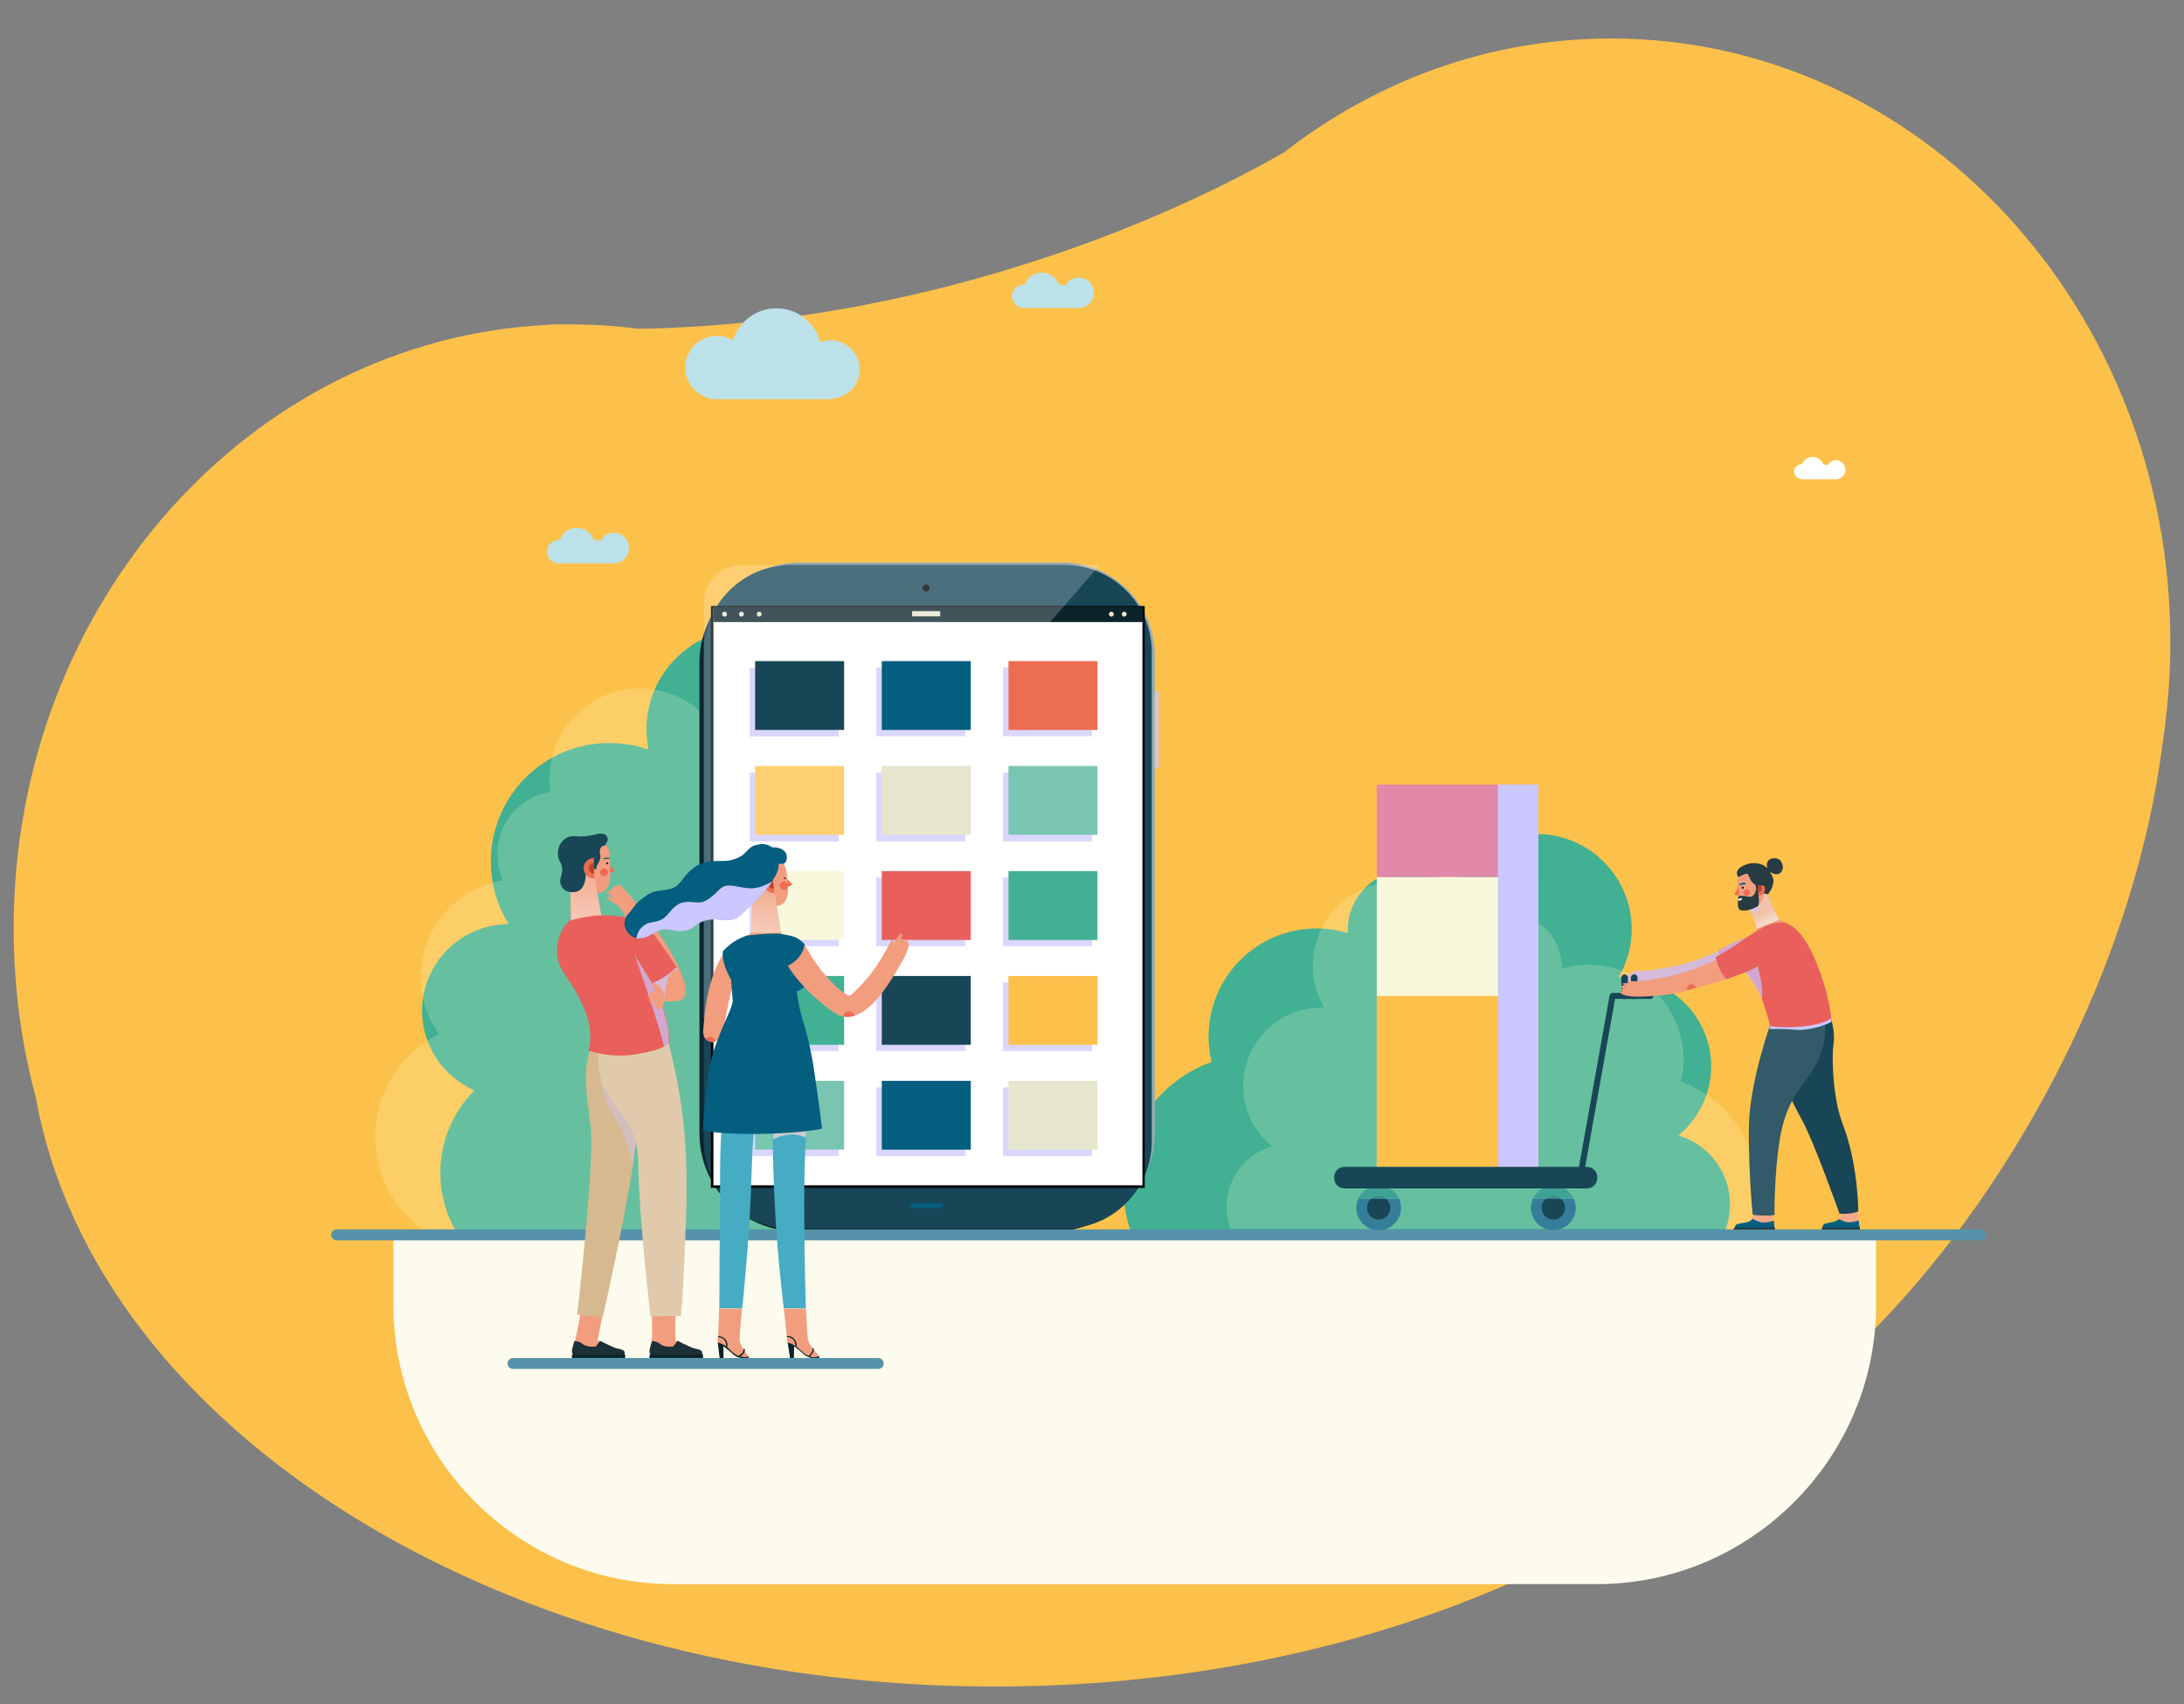
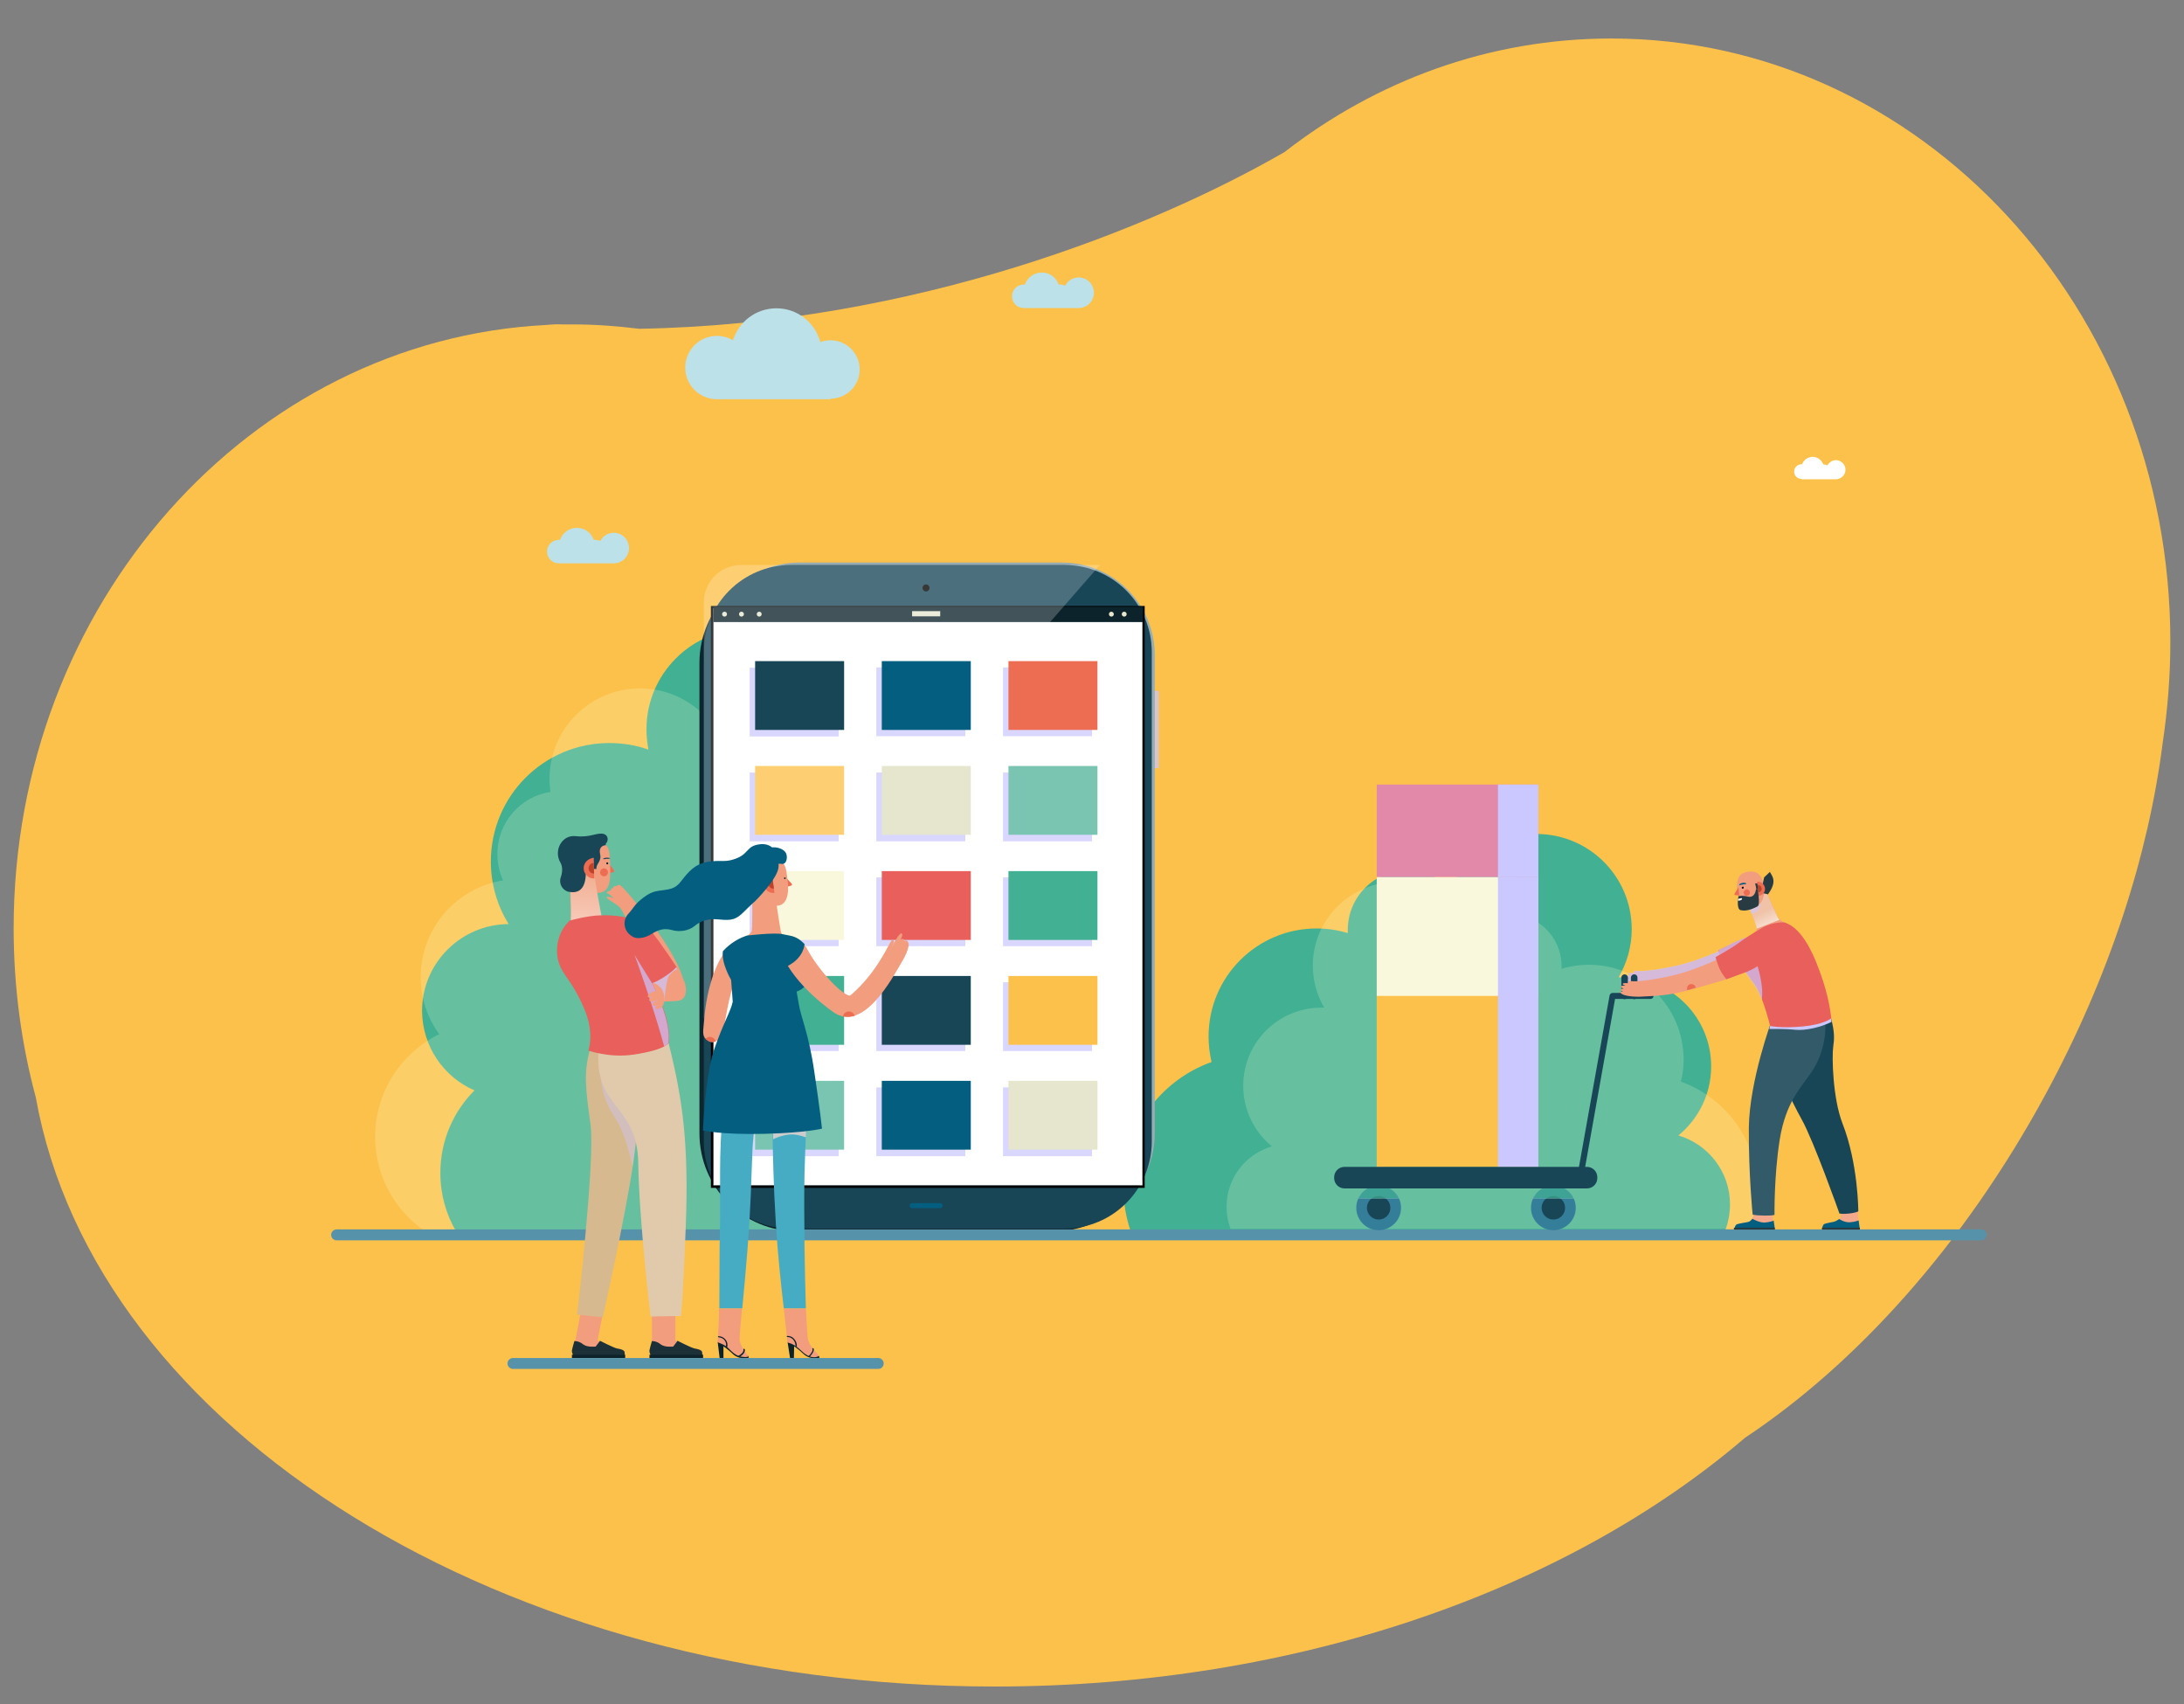
<svg xmlns="http://www.w3.org/2000/svg" version="1.1" id="Layer_1" x="0px" y="0px" viewBox="0 0 800 624" style="enable-background:new 0 0 800 624;" xml:space="preserve">
  <rect x="0" y="0" width="800" height="624" fill="#808080" stroke="none" />
  <style type="text/css">
	.st0{fill:#FCC14A;}
	.st1{fill:#FCFBED;}
	.st2{fill:#41B093;}
	.st3{opacity:0.21;fill:#F4FFD4;}
	.st4{fill:#BCE1E9;}
	.st5{fill:#FFFFFF;}
	.st6{opacity:0.7;fill:#CBC7FF;}
	.st7{fill:#0C252E;}
	.st8{fill:#97ACB3;}
	.st9{fill:#184657;}
	.st10{fill:#035E80;}
	.st11{fill:#0D232B;}
	.st12{fill:#E6E5CE;}
	.st13{opacity:0.22;fill:#FFFFFF;}
	.st14{fill:#ED6D53;}
	.st15{fill:#FDCF72;}
	.st16{fill:#7AC4B2;}
	.st17{fill:#FAF8DC;}
	.st18{fill:#E85F5B;}
	.st19{fill:#5693AA;}
	.st20{fill:#E289A9;}
	.st21{fill:#CBC7FF;}
	.st22{fill:#357E99;}
	.st23{opacity:0.7;}
	.st24{fill:#F29D7E;}
	.st25{fill:#1C3038;}
	.st26{fill:#D7B98F;}
	.st27{opacity:0.41;fill:#CBC7FF;}
	.st28{fill:#E1CAAB;}
	.st29{opacity:0.47;fill:url(#SVGID_1_);}
	.st30{fill:#BD422A;}
	.st31{fill:#F4A88C;}
	.st32{fill:#325A69;}
	.st33{fill:url(#SVGID_2_);}
	.st34{opacity:0.58;fill:#CBC7FF;}
	.st35{fill:#283B42;}
	.st36{fill:#CCCCCC;}
	.st37{fill:#46ACC3;}
	.st38{opacity:0.47;fill:url(#SVGID_3_);}
</style>
  <path class="st0" d="M795,235c0-122-91.7-220.9-204.8-220.9c-44.7,0-86,15.4-119.7,41.6c-48.3,27.8-135.5,63-236.4,64.7  c-8-1-16.1-1.6-24.4-1.6c-1.2,0-2.5,0-3.7,0c-2-0.1-3.9,0-5.9,0.2C91.6,124.5,5,221.3,5,339.9c0,21.5,2.8,42.2,8.1,61.9  c21.7,121.6,170.7,215.8,351.3,215.8c110.9,0,209.9-35.5,274.8-91.1c40.7-27,80.1-70.5,110-125.6c23.6-43.5,37.8-88,43-128.9  C794,259.9,795,247.6,795,235z" />
  <g>
-     <path class="st1" d="M687.2,453v24.9c0,56.2-46,102.2-102.2,102.2H246.3c-56.2,0-102.2-46-102.2-102.2V453H687.2z" />
    <path class="st2" d="M173.8,399.3c-7.7,7.7-12.5,18.4-12.5,30.2c0,7.9,2.1,15.2,5.8,21.5h194.8l-0.1-0.6   c11.8-8.4,19.5-22.2,19.5-37.8c0-18.3-10.6-34.2-26.1-41.7c4.7-6.5,7.5-14.6,7.5-23.2c0-19.8-14.5-36.3-33.5-39.3   c1.5-3.3,2.4-6.9,2.4-10.8c0-12.8-9.4-23.3-21.6-25.2c0.2-1.7,0.4-3.5,0.4-5.3c0-20.3-16.5-36.8-36.8-36.8   c-20.3,0-36.8,16.5-36.8,36.8c0,2.5,0.3,5,0.7,7.4c-4.5-1.6-9.3-2.4-14.3-2.4c-24,0-43.4,19.4-43.4,43.4c0,8.4,2.4,16.2,6.5,22.9   c-17.5,0.1-31.7,14.3-31.7,31.8C154.7,383.2,162.5,394.4,173.8,399.3z" />
    <path class="st3" d="M324.4,404.4c6.9,7,11.2,16.6,11.2,27.2c0,7.1-1.9,13.7-5.2,19.4H154.9l0.1-0.6c-10.6-7.6-17.6-20-17.6-34.1   c0-16.5,9.6-30.8,23.5-37.6c-4.3-5.9-6.8-13.1-6.8-20.9c0-17.9,13.1-32.7,30.2-35.4c-1.4-2.9-2.1-6.2-2.1-9.7   c0-11.5,8.4-21,19.4-22.7c-0.2-1.6-0.3-3.1-0.3-4.8c0-18.3,14.8-33.1,33.1-33.1c18.3,0,33.1,14.8,33.1,33.1c0,2.3-0.2,4.5-0.7,6.7   c4-1.4,8.4-2.2,12.9-2.2c21.6,0,39.1,17.5,39.1,39.1c0,7.6-2.1,14.6-5.9,20.6c15.8,0.1,28.6,12.9,28.6,28.7   C341.6,389.9,334.5,400,324.4,404.4z" />
    <path class="st2" d="M632,450.4c1.1-2.9,1.7-6.1,1.7-9.4c0-11.9-8-22-18.9-25.2c7.3-6,12-15.1,12-25.3c0-18-14.6-32.6-32.6-32.6   c-0.4,0-0.9,0-1.3,0c3-5.2,4.8-11.2,4.8-17.6c0-19.3-15.6-34.9-34.9-34.9c-13.9,0-26,8.2-31.6,20c-4-4.1-9.5-6.7-15.7-6.7   c-12,0-21.8,9.7-21.8,21.8c0,0.4,0,0.8,0,1.2c-3.6-1.1-7.4-1.7-11.4-1.7c-21.9,0-39.6,17.7-39.6,39.6c0,3.2,0.4,6.3,1.1,9.3   c-18.8,6.7-32.3,24.7-32.3,45.9c0,5.4,0.9,10.7,2.5,15.6H632z" />
    <path class="st3" d="M450.8,450.1c-1-2.6-1.5-5.3-1.5-8.2c0-10.5,7-19.3,16.6-22.1c-6.4-5.3-10.5-13.2-10.5-22.2   c0-15.8,12.8-28.6,28.6-28.6c0.4,0,0.8,0,1.1,0c-2.7-4.5-4.2-9.8-4.2-15.4c0-16.9,13.7-30.6,30.6-30.6c12.2,0,22.8,7.2,27.7,17.6   c3.5-3.6,8.3-5.9,13.7-5.9c10.5,0,19.1,8.5,19.1,19.1c0,0.3,0,0.7,0,1c3.2-1,6.5-1.5,10-1.5c19.2,0,34.7,15.5,34.7,34.7   c0,2.8-0.3,5.5-1,8.1c16.5,5.9,28.3,21.7,28.3,40.2c0,4.8-0.8,9.4-2.2,13.7H450.8z" />
    <path class="st4" d="M375,112.8c-2.4,0-4.3-1.9-4.3-4.3c0-2.4,1.9-4.3,4.3-4.3c0.1,0,0.2,0,0.4,0c0.9-2.5,3.3-4.4,6.2-4.4   c2.9,0,5.3,1.8,6.2,4.4c0.2,0,0.4,0,0.5,0c0.7,0,1.3,0.2,1.9,0.4c0.9-1.8,2.8-3,4.9-3c3.1,0,5.6,2.5,5.6,5.6s-2.5,5.6-5.6,5.6H375z   " />
    <path class="st4" d="M204.7,206.3c-2.4,0-4.3-1.9-4.3-4.3s1.9-4.3,4.3-4.3c0.1,0,0.2,0,0.4,0c0.9-2.5,3.3-4.4,6.2-4.4   c2.9,0,5.3,1.8,6.2,4.4c0.2,0,0.4,0,0.5,0c0.7,0,1.3,0.2,1.9,0.4c0.9-1.8,2.8-3,4.9-3c3.1,0,5.6,2.5,5.6,5.6c0,3.1-2.5,5.6-5.6,5.6   H204.7z" />
    <path class="st5" d="M659.9,175.4c-1.5,0-2.7-1.2-2.7-2.7s1.2-2.7,2.7-2.7c0.1,0,0.2,0,0.2,0c0.6-1.6,2.1-2.7,3.9-2.7   c1.8,0,3.3,1.2,3.9,2.8c0.1,0,0.2,0,0.3,0c0.4,0,0.8,0.1,1.2,0.3c0.6-1.1,1.8-1.9,3.1-1.9c1.9,0,3.5,1.6,3.5,3.5   c0,1.9-1.6,3.5-3.5,3.5H659.9z" />
    <path class="st4" d="M304.2,146c5.9,0,10.7-4.8,10.7-10.7s-4.8-10.7-10.7-10.7c-1.3,0-2.5,0.2-3.7,0.7c-1.9-7.1-8.3-12.4-16.1-12.4   c-7.5,0-13.8,4.9-15.9,11.7c-1.7-1-3.8-1.6-5.9-1.6c-6.4,0-11.6,5.2-11.6,11.6c0,6.4,5.2,11.6,11.6,11.6H304.2z" />
    <g>
      <rect x="415.6" y="253" class="st6" width="8.9" height="28.3" />
      <g>
        <g>
          <g>
            <path class="st7" d="M256.2,415V242.8c0-19.8,16.1-35.9,35.9-35.9H386c19.8,0,35.9,16.1,35.9,35.9V415       c0,19.8-16.1,35.9-35.9,35.9h-93.9C272.3,451,256.2,434.9,256.2,415z" />
            <path class="st8" d="M258.8,415V240c0-18.8,15.2-34,34-34H389c18.8,0,34,15.2,34,34V415c0,18.8-15.2,34-34,34h-96.2       C274,449,258.8,433.8,258.8,415z" />
            <path class="st9" d="M257.8,418V238.8c0-17.6,14.3-31.9,31.9-31.9H390c17.6,0,31.9,14.3,31.9,31.9V418       c0,17.6-14.3,31.9-31.9,31.9H289.7C272.1,449.9,257.8,435.6,257.8,418z" />
            <rect x="234.2" y="249.8" transform="matrix(-1.836970e-16 1 -1 -1.836970e-16 668.311 -11.464)" class="st5" width="211.4" height="157.3" />
            <path d="M418.5,222.7v211.4H261.3V222.7H418.5z M419.3,221.9H260.4V435h158.9V221.9z" />
            <path class="st10" d="M333.2,441.5c0-0.5,0.4-0.9,0.9-0.9h10.3c0.5,0,0.9,0.4,0.9,0.9c0,0.5-0.4,0.9-0.9,0.9h-10.3       C333.6,442.4,333.2,442,333.2,441.5z" />
            <path d="M339.2,216.6c-0.7,0-1.3-0.6-1.3-1.3c0-0.7,0.6-1.3,1.3-1.3c0.7,0,1.3,0.6,1.3,1.3C340.5,216,339.9,216.6,339.2,216.6z       " />
          </g>
          <rect x="261.3" y="222.2" class="st11" width="157.3" height="5.6" />
          <path class="st12" d="M272.5,224.9c0,0.5-0.4,0.9-0.9,0.9s-0.9-0.4-0.9-0.9c0-0.5,0.4-0.9,0.9-0.9S272.5,224.4,272.5,224.9z" />
          <path class="st12" d="M279,224.9c0,0.5-0.4,0.9-0.9,0.9c-0.5,0-0.9-0.4-0.9-0.9c0-0.5,0.4-0.9,0.9-0.9      C278.6,224,279,224.4,279,224.9z" />
          <path class="st12" d="M266.3,224.9c0,0.5-0.4,0.9-0.9,0.9c-0.5,0-0.9-0.4-0.9-0.9c0-0.5,0.4-0.9,0.9-0.9      C265.9,224,266.3,224.4,266.3,224.9z" />
          <path class="st12" d="M412.7,224.9c0,0.5-0.4,0.9-0.9,0.9c-0.5,0-0.9-0.4-0.9-0.9c0-0.5,0.4-0.9,0.9-0.9      C412.3,224,412.7,224.4,412.7,224.9z" />
          <path class="st12" d="M408,224.9c0,0.5-0.4,0.9-0.9,0.9c-0.5,0-0.9-0.4-0.9-0.9c0-0.5,0.4-0.9,0.9-0.9      C407.5,224,408,224.4,408,224.9z" />
          <rect x="334.1" y="223.8" class="st12" width="10.3" height="1.9" />
        </g>
        <path class="st13" d="M257.8,373V220.6c0-7.6,6.1-13.7,13.7-13.7h131.4L257.8,373z" />
      </g>
      <path class="st6" d="M307.2,269.7h-32.6v-25.2h32.6V269.7z M353.6,244.4H321v25.2h32.6V244.4z M400,244.4h-32.6v25.2H400V244.4z     M307.2,282.9h-32.6v25.2h32.6V282.9z M353.6,282.9H321v25.2h32.6V282.9z M400,282.9h-32.6v25.2H400V282.9z M307.2,321.3h-32.6    v25.2h32.6V321.3z M353.6,321.3H321v25.2h32.6V321.3z M400,321.3h-32.6v25.2H400V321.3z M307.2,359.7h-32.6v25.2h32.6V359.7z     M353.6,359.7H321v25.2h32.6V359.7z M400,359.7h-32.6v25.2H400V359.7z M307.2,398.2h-32.6v25.2h32.6V398.2z M353.6,398.2H321v25.2    h32.6V398.2z M400,398.2h-32.6v25.2H400V398.2z" />
      <g>
        <rect x="276.6" y="242.1" class="st9" width="32.6" height="25.2" />
        <rect x="323" y="242.1" class="st10" width="32.6" height="25.2" />
        <rect x="369.4" y="242.1" class="st14" width="32.6" height="25.2" />
        <rect x="276.6" y="280.5" class="st15" width="32.6" height="25.2" />
        <rect x="323" y="280.5" class="st12" width="32.6" height="25.2" />
        <rect x="369.4" y="280.5" class="st16" width="32.6" height="25.2" />
        <rect x="276.6" y="319" class="st17" width="32.6" height="25.2" />
        <rect x="323" y="319" class="st18" width="32.6" height="25.2" />
        <rect x="369.4" y="319" class="st2" width="32.6" height="25.2" />
        <rect x="276.6" y="357.4" class="st2" width="32.6" height="25.2" />
        <rect x="323" y="357.4" class="st9" width="32.6" height="25.2" />
        <rect x="369.4" y="357.4" class="st0" width="32.6" height="25.2" />
        <rect x="276.6" y="395.8" class="st16" width="32.6" height="25.2" />
        <rect x="323" y="395.8" class="st10" width="32.6" height="25.2" />
        <rect x="369.4" y="395.8" class="st12" width="32.6" height="25.2" />
      </g>
    </g>
    <path class="st19" d="M725.7,454.2H123.3c-1.1,0-2-0.9-2-2s0.9-2,2-2h602.4c1.1,0,2,0.9,2,2S726.8,454.2,725.7,454.2z" />
    <g>
      <g>
        <rect x="504.3" y="287.3" class="st20" width="59.2" height="33.9" />
        <rect x="504.3" y="321.2" class="st17" width="59.2" height="43.6" />
        <rect x="504.3" y="364.7" class="st0" width="59.2" height="62.7" />
        <rect x="548.7" y="287.3" class="st21" width="14.8" height="33.9" />
        <rect x="548.7" y="321.2" class="st21" width="14.8" height="43.6" />
        <rect x="548.7" y="364.7" class="st21" width="14.8" height="62.7" />
      </g>
      <g>
        <circle class="st22" cx="505" cy="442.3" r="8.2" />
        <circle class="st9" cx="505" cy="442.3" r="4.3" />
      </g>
      <g>
        <circle class="st22" cx="569" cy="442.3" r="8.2" />
        <circle class="st9" cx="569" cy="442.3" r="4.3" />
      </g>
      <g class="st23">
        <g>
          <path class="st21" d="M561.6,438.9h14.9c-1.3-2.8-4.2-4.8-7.5-4.8C565.7,434.1,562.9,436,561.6,438.9z" />
          <path class="st21" d="M497.6,438.9h14.9c-1.3-2.8-4.2-4.8-7.5-4.8C501.7,434.1,498.9,436,497.6,438.9z" />
        </g>
        <g>
          <path class="st2" d="M561.6,438.9h14.9c-1.3-2.8-4.2-4.8-7.5-4.8C565.7,434.1,562.9,436,561.6,438.9z" />
          <path class="st2" d="M497.6,438.9h14.9c-1.3-2.8-4.2-4.8-7.5-4.8C501.7,434.1,498.9,436,497.6,438.9z" />
        </g>
      </g>
      <path class="st9" d="M581.3,435.2h-88.8c-2.1,0-3.8-1.7-3.8-3.8v-0.3c0-2.1,1.7-3.8,3.8-3.8h88.8c2.1,0,3.8,1.7,3.8,3.8v0.3    C585.1,433.5,583.4,435.2,581.3,435.2z" />
      <path class="st9" d="M578.8,432.4c-0.1,0-0.1,0-0.2,0c-0.6-0.1-1-0.7-0.9-1.3l11.9-66.6c0.1-0.5,0.6-0.9,1.1-0.9h13.9    c0.6,0,1.1,0.5,1.1,1.1c0,0.6-0.5,1.1-1.1,1.1h-13l-11.7,65.7C579.8,432.1,579.3,432.4,578.8,432.4z" />
    </g>
    <g>
      <g>
        <path class="st24" d="M238.7,479.2c0,0,0.5,10.9-0.2,14.4c-0.5,2.9,2.3,2.9,4.8,2.7c2.5-0.1,13.9-0.1,13.9-0.1s0.4-1.6-2-2     c-2.1-0.3-7.8-3.4-7.8-3.4v-10.9L238.7,479.2z" />
        <rect x="238.8" y="496.1" class="st11" width="18.7" height="1.2" />
        <path class="st25" d="M238.8,491.1c0,0,1.7-0.1,3.2,1.2c1.6,1.2,4.6,0.8,4.6,0.8l1.6-2.1c0,0,5.1,2.6,6.2,2.8s2.7,0.5,2.8,1.4     c0.1,0.9,0,1.7,0,1.7l-18.6-0.2c0,0-0.8-1.1-0.7-2.2C238.1,493.4,238.8,491.1,238.8,491.1z" />
        <rect x="237.9" y="496.1" class="st11" width="19.5" height="1.2" />
      </g>
      <g>
        <path class="st24" d="M212.9,479.2c0,0-1.6,10.2-2.9,14.4c-0.9,2.8,2.3,2.9,4.8,2.7c2.5-0.1,13.9-0.1,13.9-0.1s0.4-1.6-2-2     c-2.1-0.3-7.8-3.4-7.8-3.4l2.1-10.7L212.9,479.2z" />
        <path class="st25" d="M210.4,491.1c0,0,1.7-0.1,3.2,1.2c1.6,1.2,4.6,0.8,4.6,0.8l1.6-2.1c0,0,5.1,2.6,6.2,2.8     c1.2,0.2,2.7,0.5,2.8,1.4c0.1,0.9,0,1.7,0,1.7l-18.6-0.2c0,0-0.8-1.1-0.7-2.2C209.7,493.4,210.4,491.1,210.4,491.1z" />
        <rect x="209.5" y="496.1" class="st11" width="19.5" height="1.2" />
      </g>
      <path class="st24" d="M240.3,366.8c0,0,7.8,0,8.8-0.5c1.1-0.5-3.5-7.5-3.5-7.5l-9.6,1L240.3,366.8z" />
      <path class="st26" d="M216.2,384.1c-2.5,8.4-1.7,14.6,0.1,27.6c1.8,12.7-4.9,69.7-4.9,69.7l9.4,1c0,0,8.2-36.4,11.1-56.2    c2.9-19.8,3.4-43,3.4-43L216.2,384.1z" />
      <path class="st27" d="M231.8,427.1c1-7.6,2.4-21,2.8-27.5l-14.6-9.2c-0.3,6.7,1.1,12.7,5.4,19.1C229.1,415,231,424.6,231.8,427.1z    " />
      <path class="st28" d="M244.9,382c5.3,21,7.4,37.3,6.3,66.9c-1.1,29.5-1.8,33-1.8,33l-11.1,0.2c0,0-4.2-34.9-4.5-56.1    c-0.3-22.2-16.9-20-14.4-42.7L244.9,382z" />
      <path class="st24" d="M250.2,358.4c-1.3-2.5-5.2-8-7.2-10.6l-8.3,5.9c0,0,3.5,4.6,9.1,10.7c0.6,0.6,2,2.1,4.6,2    C251.1,366.4,252.3,362.4,250.2,358.4z" />
      <path class="st24" d="M224.5,325.3c-0.8-0.2-0.8,0.9-0.8,0.9c-0.8-0.2-1.9,0.8-1.3,0.9c0.6,0.1,2.4,1.8,2.4,1.8s-2.5-0.9-2.6-0.3    c-0.1,0.6,3.8,2.4,5,3.9c1.2,1.5,2.3,4.5,5.6,9.9c2.6,4.2,15,15.6,17.6,17.4c-1.3-10.4-21.4-34.6-23.2-35.6    c-0.8-0.4-1.4,0.3-1.4,0.3C224.7,324.2,224.5,325.3,224.5,325.3z" />
      <path class="st6" d="M238.6,359.6l4.7,7c0,0,0.8-7.9,1.6-9c1.8-2.5,3.2-2.6,3.2-2.6l-1-1.4L238.6,359.6z" />
      <path class="st14" d="M223.2,316.4l1.7,2.3c0.2,0.3,0.1,0.7-0.3,0.7l-1.5,0.3L223.2,316.4z" />
      <path class="st24" d="M223.5,317.3c0.2,5.3,0,10-5.4,9.7c-2.1-0.1-4.5-5.6-4.9-10.9c-0.4-5.3-2.4-8,3-8.2    C223.9,307.6,223.3,312,223.5,317.3z" />
      <path class="st9" d="M223.4,314.4c-0.2,0-0.4,0.1-0.6,0.1l-0.6,0c-0.2,0-0.4,0-0.6,0.1c-0.1,0-0.2,0-0.3,0l-0.3,0c0,0,0,0,0,0    c0,0,0,0,0,0c0,0-0.1,0-0.1-0.1c0-0.1,0-0.1,0.1-0.1s0.1,0,0.1,0.1c0,0,0-0.1-0.1-0.1c0,0,0,0,0,0c0,0,0,0,0,0l0,0c0,0,0,0,0,0    l0,0l0.1,0c0,0,0.1-0.1,0.1-0.1c0.1,0,0.2-0.1,0.3-0.1c0.2-0.1,0.4-0.1,0.6-0.1c0.2,0,0.4,0,0.6,0c0.2,0,0.4,0.1,0.6,0.1    C223.5,314.2,223.5,314.3,223.4,314.4C223.5,314.4,223.4,314.4,223.4,314.4z" />
      <path class="st14" d="M222.7,319.4c0,0.8-0.6,1.5-1.4,1.5c-0.8,0-1.5-0.6-1.5-1.4c0-0.8,0.6-1.5,1.4-1.5    C222,318,222.7,318.6,222.7,319.4z" />
      <path class="st24" d="M206.9,340.9c6.6,3.3,14.3,4,21.7,4.7c0-0.3-0.1-0.5-0.1-0.8c-0.1-1.1-1.3-2.4-2.2-3.6    c-1-1.3-2.3-2.2-3.9-2.6c-0.9-0.2-1.4-0.5-1.8-1.7c-0.7-2.5-3.4-18.7-3.4-18.7l-8.6,2.2c0,0,0.7,14.2,0.4,16.4    C208.8,338.2,208.3,339.6,206.9,340.9z" />
      <linearGradient id="SVGID_1_" gradientUnits="userSpaceOnUse" x1="649.762" y1="654.757" x2="648.126" y2="673.165" gradientTransform="matrix(1 -2.960000e-02 2.960000e-02 1 -453.57 -315.625)">
        <stop offset="0" style="stop-color:#F0C3A8" />
        <stop offset="1" style="stop-color:#FFFFFF" />
      </linearGradient>
      <path class="st29" d="M220.9,337.5c-0.1-0.2-0.1-0.4-0.2-0.6c-0.7-2.5-3.4-18.7-3.4-18.7l-8.6,2.2c0,0,0.7,14.2,0.4,16.4    c0,0.4-0.2,0.7-0.4,1L220.9,337.5z" />
      <path class="st11" d="M222.8,316.2c0,0.2-0.2,0.4-0.4,0.3c-0.2,0-0.4-0.2-0.3-0.4c0-0.2,0.2-0.4,0.4-0.3    C222.7,315.8,222.8,316,222.8,316.2z" />
      <path class="st9" d="M208.4,326.6c-2.4-0.5-3.8-3-3-5.3c0.6-1.7,0.8-3.8-0.1-5.4c-2.6-4.3,0.4-10.3,5.6-9.7    c5.5,0.6,7.8-1.5,10.3-0.8c1.6,0.5,1.8,2.4,0.7,3.6c-0.3,0.3,0.4,0.5,0,0.5c-1.2,0.1-2.6,0.8-2.1,3.2c0.7,2.9-1.6,3.6-1.3,5.5    l-0.9,0c0,0-0.3-3-0.2-4.1c-1.3,0.2-2.8,2.8-2.8,5.9C214.4,326.3,211.3,327.1,208.4,326.6z" />
      <g>
        <path class="st14" d="M217.7,321.7c-2.1,0.1-3.8-1.6-3.9-3.6c-0.1-2.1,1.6-3.8,3.6-3.9L217.7,321.7z" />
        <path class="st30" d="M217.6,319.9c-1.1,0-2-0.8-2-1.9c0-1.1,0.8-2,1.9-2L217.6,319.9z" />
      </g>
      <path class="st18" d="M204.3,351c-0.8-3.9,0-9.8,4.4-13.9c0,0,6.5-1.8,11.1-1.9c4.6-0.2,14.3,0.3,18.5,5.5    c4.2,5.2,9.5,13.4,9.5,13.4c-1.6,2-6.9,5.4-8.9,5.9c0,0,7.4,13.4,6,22c0,0-1.3,2.5-12.9,4.2c-8.8,1.3-16.5-1.5-16.5-1.5    s2.4-6.2-1.5-15.3C209.2,358.1,205.5,357,204.3,351z" />
      <path class="st6" d="M232.4,349.6c0,0,6.7,18.2,10.9,33.6c1.3-0.7,1.5-1.2,1.5-1.2c0.9-5.9-2.3-14-4.3-18.6    c-1-2.1-1.7-3.4-1.7-3.4C235.9,355.4,232.4,349.6,232.4,349.6z" />
      <path class="st24" d="M240.3,362.9c-2.2,0.4-3.5,1.7-2.9,2.2c0.6,0.5,3.5-0.5,3.5-0.5s-3.2,0.6-3.1,1.6c0.1,1.1,3.6,0,3.6,0    s-2.6,0.7-2.3,1.7c0.3,1,2.5-0.1,2.5-0.1s-1.8,0.7-1.5,1.4s2,0.3,2.7-0.9c0.7-1.2,1-4.4-0.7-6.5c-1.7-2-3.1-1.8-3.1-1.8    L240.3,362.9z" />
    </g>
    <g>
      <g>
        <path class="st24" d="M595.7,359.8c0-0.3,0.4-0.4,0.9-0.3c-0.4-0.2-0.8-0.4-0.8-0.7c0-0.3,0.7-0.4,1.3-0.3     c-0.6-0.1-1.2-0.4-1.2-0.8c0-0.4,0.9-0.4,1.7-0.3c-0.6-0.2-1.1-0.4-1.1-0.7c0-0.4,1.3-0.3,2.5-0.2c-0.1,0-0.1,0-0.2,0     c-0.6-0.1-0.5-1,1-0.8s5.9-0.1,14.3-1.9c7.6-1.7,15.4-5.2,20.8-7.8c1.7,1.6,3.7,5,4.4,6.9c-3.8,2.2-9.1,3.3-14.6,5     c-9.9,2.9-13.5,3.1-22.2,3.5C597.8,361.4,595.6,360.5,595.7,359.8z" />
        <path class="st14" d="M623.2,357.9c-0.2-0.8-1.1-1.3-2-1.1s-1.3,1.1-1.1,2c0,0.1,0.1,0.2,0.1,0.2c1-0.3,1.9-0.5,3-0.9     C623.3,358.1,623.2,358,623.2,357.9z" />
      </g>
      <path class="st31" d="M649.9,430.8c-0.1,5.4-0.8,11.2-0.6,14.1c0.2,2.9,0.5,4.8,0.5,4.8h-14.3c0,0,0.9-1.7,4.3-2.1    c2.3-0.2,2.9-2.7,2.9-6.5s-1.3-10.2-1.3-10.2L649.9,430.8z" />
      <path class="st31" d="M679.4,430.2c0.8,3.9,1,13.4,1.2,15.5c0.3,2,0.3,4,0.3,4h-13.3c0,0,0.2-1.6,1.4-1.7c3.8-0.2,4.5-0.7,5.2-2.1    s-1.8-12-2.8-14.9C670.5,427.9,679.4,430.2,679.4,430.2z" />
      <path class="st9" d="M670.7,372.9c1.4,5.1,1.2,7.7,0.8,10.5c-0.5,3.4-0.2,18.7,3.4,28c5.8,14.8,5.8,32.2,5.8,32.2    c-1.4,0.7-5.1,1.1-6.9,0.8c0,0-9.4-26.5-13.8-34.4c-4.1-7.3-10-20.6-10-20.6l11.2-16.4H670.7z" />
      <path class="st32" d="M668.5,373c0.8,7.6-1.7,14.9-5,19.7c-3.7,5.4-9.4,10.9-11.6,24.7c-2.1,13.3-1.9,27.5-1.9,27.5    c-1.6,0.4-6,0.3-8-0.1c0,0-1.5-14.6-1.4-31.8c0.2-17.2,8.4-39.4,8.4-39.4L668.5,373z" />
      <path class="st24" d="M652,344.7c-2.5,3.2-7.8,3.1-8.9,2.6c-2-0.8-2.2-1.4-3.1-3.1c3.2-3.2,3.6-2.9,3.4-4.6    c-0.2-1.8-4-10.3-4-10.3l7.6-2.9c0,0,3.6,8.5,4.4,9.8c0.5,0.8,2.8,1.9,3.8,2.7C654.8,341.3,653.5,342.8,652,344.7z" />
      <linearGradient id="SVGID_2_" gradientUnits="userSpaceOnUse" x1="42206.66" y1="-22671.557" x2="42204.566" y2="-22648.023" gradientTransform="matrix(-0.444 0.171 0.171 0.444 23276.748 3175.811)">
        <stop offset="0" style="stop-color:#F0C3A8" />
        <stop offset="1" style="stop-color:#FFFFFF" />
      </linearGradient>
      <path class="st33" d="M643.4,340.1c0-0.1,0-0.3,0-0.4c-0.2-1.8-4-10.3-4-10.3l7.6-2.9c0,0,3.6,8.5,4.4,9.8    c0.1,0.2,0.3,0.4,0.5,0.5L643.4,340.1z" />
      <path class="st34" d="M642.5,334.4c-0.3,0.1-0.6,0.2-0.9,0.2c-1.1-3-2.2-5.7-2.2-5.7l5.2-1.8C645.5,330.5,644.9,333.6,642.5,334.4    z" />
      <path class="st24" d="M636.4,326.4c0.4,3.7,2.1,6.6,5.6,6.1c2.7-0.3,4.6-3.5,4.2-7.2c-0.4-3.7-1.6-6.6-5.6-6.1    C636.3,319.6,636.1,322.7,636.4,326.4z" />
      <path class="st35" d="M648.3,319.3c1,1.7,2.7,3.6-0.7,8.2l-2.6-0.6l1.2-5.6L648.3,319.3z" />
      <path d="M638,325.1c0,0.2,0.2,0.4,0.4,0.3c0.2,0,0.4-0.2,0.3-0.4c0-0.2-0.2-0.4-0.4-0.3C638.2,324.7,638,324.9,638,325.1z" />
      <path class="st14" d="M644.2,328.1c1.4-0.2,2.5-1.4,2.3-2.9c-0.2-1.4-1.4-2.5-2.9-2.3L644.2,328.1z" />
      <path class="st18" d="M629.5,347.9c-0.2,1.9,3.2,6.8,3.2,6.8l8.9-10.8l-1.1-0.9c0,0-4.4,1.6-6.7,2.9    C631.4,347.1,629.5,347.9,629.5,347.9z" />
      <path class="st6" d="M641.6,343.8l-1.1-0.9c0,0-4.4,1.6-6.7,2.9c-2.3,1.3-4.2,2-4.2,2c0,0.1,0,0.3,0,0.5c-4.7,2-10.1,4.1-15.5,5.3    c-8.4,1.8-12.7,2.1-14.3,1.9s-1.7,0.7-1,0.8c0.1,0,0.1,0,0.2,0c-1.2-0.1-2.4-0.1-2.5,0.2c0,0.3,0.5,0.6,1.1,0.7    c-0.8-0.1-1.7-0.1-1.7,0.3c0,0.4,0.6,0.6,1.2,0.8c-0.6-0.1-1.2,0-1.3,0.3c0,0.3,0.4,0.5,0.8,0.7c-0.4-0.1-0.9,0-0.9,0.3    c0,0.7,2.1,1.7,6.7,1.5c7.4-0.3,11.1-0.5,17.9-2.3c0,0,0,0,0,0c1-0.3,1.9-0.5,3-0.9l0,0c0.4-0.1,0.9-0.3,1.4-0.4    c5.5-1.6,10.9-2.8,14.6-5c-0.4-1-1.1-2.4-2-3.8L641.6,343.8z" />
      <path class="st30" d="M644.1,326.8c0.8-0.1,1.3-0.8,1.2-1.5c-0.1-0.8-0.8-1.3-1.5-1.2L644.1,326.8z" />
      <path class="st14" d="M638.7,327c0.1,0.6,0.6,1.1,1.3,1c0.6-0.1,1.1-0.6,1-1.3c-0.1-0.6-0.6-1.1-1.3-1    C639.1,325.8,638.6,326.4,638.7,327z" />
      <path class="st14" d="M636.8,324.9l-1.4,2.3c-0.2,0.3,0,0.6,0.3,0.6l1.4,0.1L636.8,324.9z" />
      <path class="st35" d="M643.7,323.5l0.3,2l-0.7,0.1c0-0.5-0.3-1.7-0.4-2.1L643.7,323.5z" />
-       <path class="st35" d="M636.9,321.2c-1-0.7-1.2-2.8,1.5-4.1c2.3-1.2,4.4-1.2,6.4-0.7c1.7,0.5,2.5,1.5,2.7,1.5    c-0.1-0.4-0.5-0.8-0.2-1.9c0.6-2.1,3.8-2.2,4.9-0.8c1.1,1.4,1.4,3.7-0.6,4.8c-0.9,0.5-2.7-0.3-3.2-0.7c0,0.5,0.7,1.3,0.4,3    c-0.4,2.9-4.5,2-5.6,1.7c-1.4-0.4-2.2-2-2.9-3.9C640.3,320,639.1,319.7,636.9,321.2z" />
      <path class="st10" d="M639.6,323.7c-0.2,0.1-0.4,0.1-0.6,0.1l-0.6,0.1c-0.2,0-0.4,0.1-0.6,0.1c-0.1,0-0.2,0-0.3,0.1l-0.3,0.1    c0,0,0,0,0,0c0,0,0,0,0,0c0,0-0.1,0-0.1-0.1c0-0.1,0-0.1,0-0.2s0.1,0,0.2,0c0,0,0,0-0.1-0.1c0,0,0,0,0,0c0,0,0,0,0,0l0,0    c0,0,0,0,0,0l0,0l0.1-0.1c0,0,0.1-0.1,0.1-0.1c0.1-0.1,0.2-0.1,0.3-0.1c0.2-0.1,0.4-0.1,0.6-0.2c0.2,0,0.4-0.1,0.6,0    c0.2,0,0.4,0,0.6,0.1C639.7,323.5,639.7,323.6,639.6,323.7C639.7,323.7,639.7,323.7,639.6,323.7z" />
      <path class="st35" d="M636.8,328.2c0,0-0.9,4.7,0.8,5.1c2.5,0.6,5.2-0.9,6.2-1.4c0.9-0.5,0.3-4.5,0.3-4.5l-0.2-1.9l-0.7,0.1    c0,0-0.1,2.5-2,2.8C640.6,328.6,638.8,327.7,636.8,328.2z" />
      <path class="st5" d="M637,329.1c-0.1,0-0.2,0-0.3,0c0,0.2-0.1,0.4-0.1,0.7c0.1,0,0.3,0,0.5,0c0.6-0.1,1.1-0.4,1-0.7    C638.1,328.7,637.6,329,637,329.1z" />
      <path class="st21" d="M670.9,374.2c-3.7,1.9-9.5,3.3-13.3,2.9c-3.8-0.4-9.5-0.3-9.5-0.3l0.4-1.5l22.1-2.7L670.9,374.2z" />
      <path class="st9" d="M595.1,365.9c-0.6,0-1.2-0.5-1.2-1.2V358c0-0.6,0.5-1.2,1.2-1.2c0.6,0,1.2,0.5,1.2,1.2v6.7    C596.2,365.4,595.7,365.9,595.1,365.9z" />
      <path class="st9" d="M598.6,365.9c-0.6,0-1.2-0.5-1.2-1.2V358c0-0.6,0.5-1.2,1.2-1.2s1.2,0.5,1.2,1.2v6.7    C599.8,365.4,599.3,365.9,598.6,365.9z" />
      <g>
        <path class="st24" d="M593.6,363.4c0-0.3,0.4-0.4,0.9-0.3c-0.4-0.2-0.8-0.4-0.8-0.7c0-0.3,0.7-0.4,1.3-0.3     c-0.6-0.1-1.2-0.4-1.2-0.8c0-0.4,0.9-0.4,1.7-0.3c-0.6-0.2-1.1-0.4-1.1-0.7c0-0.4,1.3-0.3,2.5-0.2c-0.1,0-0.1,0-0.2,0     c-0.6-0.1-0.5-1,1-0.8s5.9-0.1,14.3-1.9c7.6-1.7,15.4-5.2,20.8-7.8c1.7,1.6,3.7,5,4.4,6.9c-3.8,2.2-9.1,3.3-14.6,5     c-9.9,2.9-13.5,3.1-22.2,3.5C595.7,365,593.6,364.1,593.6,363.4z" />
        <path class="st14" d="M621.1,361.5c-0.2-0.8-1.1-1.3-2-1.1c-0.8,0.2-1.3,1.1-1.1,2c0,0.1,0.1,0.2,0.1,0.2c1-0.3,1.9-0.5,3-0.9     C621.2,361.7,621.2,361.6,621.1,361.5z" />
      </g>
      <path class="st18" d="M653.7,337.8c6.5,2.1,10.9,11.6,14.2,21.8c2.4,7.6,2.9,13.3,2.9,13.3s-2.7,2.3-10.6,3s-11.8-0.2-11.8-0.2    s-2.7-11.1-5.6-15.1c-2.9-4-3.3-4.6-3.3-4.6s-4.3,1.6-7.1,2.6c0,0-1.7-1.9-2.6-4c-0.9-2.1-1.4-4.1-1.4-4.1s5.5-3,8.5-5.2    c2.4-1.8,5.1-3.5,8.7-5.6C649.8,337.4,653.7,337.8,653.7,337.8z" />
      <path class="st6" d="M645.3,366.1c-0.8-2.1-1.7-4.1-2.7-5.4c-2.9-4-3.2-4.6-3.2-4.6c3.4-1.5,4.4-2.3,4.4-2.3    S646.2,361.3,645.3,366.1z" />
      <path class="st10" d="M635.4,449.8c0,0,0.1-1.2,0.9-1.5c0.8-0.3,3.2-0.6,4-0.8c0.8-0.1,1.6-1.2,1.6-1.2s2.3,1.4,4.4,1.4    c2-0.1,3.4-0.7,3.4-0.7l0.4,2.8H635.4z" />
      <path class="st10" d="M667.5,449.7c0,0,0.1-1.2,0.8-1.5c0.7-0.3,2.7-0.6,3.5-0.8s1.9-1,1.9-1s1.9,1.3,3.8,1.2    c2-0.1,3.3-0.7,3.3-0.7l0.4,2.8H667.5z" />
      <rect x="667.4" y="449.6" transform="matrix(-1 -1.224647e-16 1.224647e-16 -1 1348.677 899.868)" class="st35" width="13.9" height="0.7" />
      <rect x="635.1" y="449.6" transform="matrix(-1 -1.224647e-16 1.224647e-16 -1 1285.239 899.868)" class="st35" width="15" height="0.7" />
    </g>
    <g>
      <path class="st11" d="M262.9,491.5l0.7,5.8h1.4V493c0,0,2.1,1.5,3.3,2.7c1.2,1.2,3.2,2.1,6,1.5l-0.2-0.6l-8.5-5.2L262.9,491.5z" />
      <path class="st11" d="M288.5,491.5l0.9,5.8h1.4l0.1-4.3c0,0,2.1,1.5,3.3,2.7c1.2,1.2,3.2,2.1,6,1.5l-0.2-0.6l-8.5-5.2L288.5,491.5    z" />
      <path class="st24" d="M274,496.8c-0.2,0.1-1,0.2-1.7,0.1c-1-0.1-2.6-0.2-5-2.7c-1.8-1.9-3.4-2.2-4.5-2.7c0.3-2.6,0.5-7.1,0.6-12.3    h8.4c-0.6,6.1-0.9,10.6-0.9,11.3C271.3,493.8,274,495.9,274,496.8z" />
      <path class="st36" d="M276.9,409.5l-12-0.8c-0.4,2.8-0.6,5.9-0.8,9c3.6-1,6.1-0.9,8.7-0.4c1.3,0.2,2.3,0.6,3.2,1    C276.4,412.7,276.9,409.5,276.9,409.5z" />
      <path class="st24" d="M299.9,496.6c-0.2,0.1-0.6,0.3-1.3,0.4c-1,0.1-2.9-0.2-4.9-2.2c-2-1.9-3.3-2.7-5.3-3.2    c-0.2-2.8-0.7-7.1-1.3-12.4h8.1c0.3,6.2,0.6,10.8,0.8,11.5C297,493.9,299.8,495.7,299.9,496.6z" />
      <path class="st37" d="M276.7,409.3c0,0-0.9,5.6-1.2,15.1c-0.4,9.6-0.4,15.9-1.7,33.3c-0.6,7.3-1.3,15.2-1.9,21.4h-8.4    c0.1-9.4,0-21.1,0.2-28.2c0.3-13.5-0.5-29.9,1.1-42.5L276.7,409.3z" />
      <path class="st37" d="M294.7,457.4c0.1,7.3,0.3,15.4,0.5,21.7h-8.1c-1-8.5-2.2-19.6-2.9-30.9c-0.9-14.3-1.1-25.4-1.3-38.3    l12.6-1.4c0,0-0.5,10.4-0.8,20.9C294.5,440,294.6,442.4,294.7,457.4z" />
      <path class="st36" d="M283.2,417.2c1.2-0.6,3.1-1.4,5.7-1.7c2.3-0.3,4.6,0.4,6.3,1c0.2-5.7,0.4-10,0.4-10l-12.6,1.4    C283.1,411.2,283.1,414.2,283.2,417.2z" />
      <path class="st14" d="M288.2,321.7l1.8,1.9c0.2,0.2,0.1,0.6-0.2,0.7l-1.3,0.4L288.2,321.7z" />
      <path class="st24" d="M288.5,322.5c0.6,4.8-0.2,9.1-4,9.2c-1.9,0.1-4.6-4.6-5.4-9.3c-0.9-4.7-2.9-7,1.9-7.6    C288,313.8,287.9,317.7,288.5,322.5z" />
-       <path class="st14" d="M288.6,324.1c0.1,0.8-0.5,1.6-1.3,1.7c-0.8,0.1-1.6-0.5-1.7-1.3c-0.1-0.8,0.5-1.6,1.3-1.7    C287.7,322.7,288.5,323.2,288.6,324.1z" />
      <path class="st24" d="M264.7,378.3c0.7-2.1,2.2-14.7,5-20.2c0.5-0.9,1.4-2.5,1.9-3.3c0.3-3.2,1.9-11.4-3.4-8.5    c-5,2.7-9.4,14.8-10.3,27.6c-0.2,3.4-1.1,5.6,1.4,7.2C261.9,382.8,264.1,380,264.7,378.3z" />
      <path class="st14" d="M260.4,379.7c-0.8-0.1-1.5,0.2-1.9,0.7c0.2,0.3,0.5,0.5,0.9,0.7c1,0.6,2,0.6,2.8,0.2    C261.9,380.6,261.3,379.9,260.4,379.7z" />
      <path class="st24" d="M284.4,353c3.4-0.1,6.5,0.3,8.4,0.5c0.3-1.7,0.1-3.4,0-5.2c-0.1-1-1.1-2.2-1.9-3.3c-0.8-1.2-2-2.1-3.4-2.4    c-0.8-0.2-1.3-0.5-1.5-1.6c-0.5-2.3-2.6-17-2.6-17l-7.9,1.8c0,0,0.2,12.9-0.1,14.9c-0.3,1.8-3.2,2.8-6.9,4.4    c2.1,2.7,2.7,6.7,2.4,10.1C274.9,352.2,280.1,353,284.4,353z" />
      <linearGradient id="SVGID_3_" gradientUnits="userSpaceOnUse" x1="281.597" y1="325.241" x2="280.119" y2="341.873">
        <stop offset="0" style="stop-color:#F0C3A8" />
        <stop offset="1" style="stop-color:#FFFFFF" />
      </linearGradient>
-       <path class="st38" d="M286.2,341.5c-0.1-0.2-0.1-0.3-0.2-0.5c-0.5-2.3-2.6-17-2.6-17l-7.9,1.8c0,0,0.2,12.9-0.1,14.9    c-0.1,0.3-0.2,0.6-0.4,0.9H286.2z" />
      <path class="st11" d="M287.7,342.6c1.3,0.9,4,9,4,9l3.4,0.5c0,0-2.2-5.7-3.9-7.4C289.6,343,287.7,342.6,287.7,342.6z" />
      <path class="st10" d="M298.3,392.6c-2-14-5.1-20.6-5.7-24.9l-0.8-4.6c0,0,3.2-0.8,4.4-4.3c1.3-3.6-1.7-7.3-1.7-7.3    s-2.1-0.4-10.3-0.2c-8.3,0.2-14.5,1.7-14.5,1.7l-1.9,5.7l0.6,8.1c-0.6,3.3-3.5,7.9-6.8,17.5c-3.3,9.6-4.1,29.7-4.1,29.7    s7.2,1.6,22.7,1.2c15.2-0.4,20.9-1.9,20.9-1.9S300.4,406.6,298.3,392.6z" />
      <path class="st24" d="M286,346c-0.3,6.1,8.1,16.7,19.2,24.6c11.1,7.9,21.9-12.9,25-18.1c3.2-5.2,2.8-7.8,2.4-7.1    c0.3-0.7-0.8-1.4-1.3-0.7c0.3-0.8-1-1.3-1.5-0.4c0.3-0.7,1.2-2.2,0.4-2.5c-0.8-0.3-3.2,4.3-3.8,5.5c0.3-0.6,0.8-1.6,1-2.2    c0.2-0.4-0.2-0.9-0.4-0.9c-0.3-0.1-0.4,0.2-1,1.1c-1.1,1.8-5.4,11.5-14.6,19.3c-2.3,0.2-10.9-8.2-15.7-17    C293.8,343.8,286.4,339.5,286,346z" />
      <path class="st14" d="M310.7,370.4c-1,0.1-1.8,0.9-1.9,1.8c1.5,0.3,2.9,0.2,4.3-0.2C312.8,371,311.8,370.3,310.7,370.4z" />
      <g>
        <path class="st14" d="M283.7,327c-1.9,0.2-3.6-1.1-3.8-2.9c-0.2-1.9,1.1-3.6,2.9-3.8L283.7,327z" />
        <path class="st30" d="M283.5,325.4c-1,0.1-1.9-0.6-2-1.5c-0.1-1,0.6-1.9,1.5-2L283.5,325.4z" />
      </g>
      <path class="st10" d="M288,312.6c-0.6-1.4-2.7-2.5-5.2-2.3c-1.1-0.9-2.7-1.4-4.7-1.1c-4.5,0.6-3.8,3.2-8,5    c-4.2,1.7-5.3,0.8-9.4,1.2c-4.1,0.4-6.5,1.8-9.1,4.7c-2.6,2.9-3.1,4.9-6.9,5.6c-3.7,0.7-5.3,0.2-8.9,2.9c-3.6,2.7-3.7,4-5.7,6.1    c-2,2.2-2,6.3,1.8,8.4c1.4,0.8,4.3,0.5,6.8-1.1c2.5-1.6,4.7-2.2,7.5-1.4c2.8,0.8,6.1,0.2,8.1-1.4c2-1.6,4.3-3,9.1-2.5    c4.7,0.5,6.3,0,9.2-2.9c2.9-2.9,4-3.8,4-3.8s8.5-8.4,8.6-12.7c0-0.3,0-0.7,0-1c0.3,0,0.6,0,0.8,0C288,316.9,288.6,314.3,288,312.6    z" />
-       <path class="st21" d="M275.1,325.3c-4,0-8.7-2.3-11.1,0c-2.4,2.3-4.8,4.7-7.1,5.1c-2.3,0.4-5.8-1-8.7,0.9    c-2.9,1.8-3.7,4.8-6.7,5.8c-3,1-4.5,0.3-6.8,2.9c-0.9,1-1.4,2.4-1.6,3.6c1.5,0.2,3.7-0.2,5.7-1.5c2.5-1.6,4.7-2.2,7.5-1.4    c2.8,0.8,6.1,0.2,8.1-1.4c2-1.6,4.3-3,9.1-2.5s6.3,0,9.2-2.9c2.9-2.9,4-3.8,4-3.8s3.6-3.6,6.2-7.3    C282.8,322.7,279.1,325.3,275.1,325.3z" />
      <circle class="st11" cx="287.5" cy="321.6" r="0.3" />
      <path class="st10" d="M273.6,342.6c0,0,10.2-1.2,13.1-0.5c2.9,0.7,4.9,0.4,8,3.6c0,0-0.1,4.9-6.1,8s-20.7,5.3-20.7,5.3    s-3.8-6.3-3.1-10.7C264.9,348.4,267.6,344.6,273.6,342.6z" />
      <path class="st11" d="M291.6,493.1L291.6,493.1c-0.1,0-0.2-0.1-0.2-0.2c0-0.9-0.3-1.7-0.9-2.4c-0.6-0.6-1.3-0.9-2.1-0.9    c-0.1,0-0.2-0.1-0.2-0.2c0-0.1,0.1-0.2,0.2-0.2c0.9,0,1.8,0.3,2.4,1c0.7,0.7,1.1,1.7,1.1,2.7C291.8,493.1,291.7,493.1,291.6,493.1    z" />
      <path class="st11" d="M296.5,496.9c-0.1,0-0.1,0-0.2-0.1c-0.1-0.1-0.1-0.2,0-0.3c0.5-0.5,1.6-1.8,1.3-2.5c-0.1-0.1,0-0.2,0.1-0.3    c0.1-0.1,0.2,0,0.3,0.1c0.5,1.1-1.2,2.8-1.4,3C296.6,496.9,296.5,496.9,296.5,496.9z" />
      <path class="st11" d="M266.1,493.4C266.1,493.4,266.1,493.4,266.1,493.4c-0.2,0-0.2-0.1-0.2-0.3c0.2-0.9,0-1.7-0.5-2.3    c-0.5-0.7-1.3-1-2.2-1.1c-0.1,0-0.2-0.1-0.2-0.2c0-0.1,0.1-0.2,0.2-0.2c1,0,2,0.5,2.6,1.3c0.6,0.7,0.8,1.7,0.6,2.7    C266.3,493.3,266.2,493.4,266.1,493.4z" />
      <path class="st11" d="M270.6,496.9c-0.1,0-0.2,0-0.2-0.1c-0.1-0.1,0-0.2,0.1-0.3c0,0,2.1-1.1,1.8-2.3c0-0.1,0-0.2,0.2-0.3    c0.1,0,0.2,0,0.3,0.2c0.4,1.6-1.9,2.8-2,2.8C270.6,496.9,270.6,496.9,270.6,496.9z" />
    </g>
    <path class="st19" d="M321.7,501.3H187.9c-1.1,0-2-0.9-2-2s0.9-2,2-2h133.8c1.1,0,2,0.9,2,2S322.8,501.3,321.7,501.3z" />
  </g>
</svg>